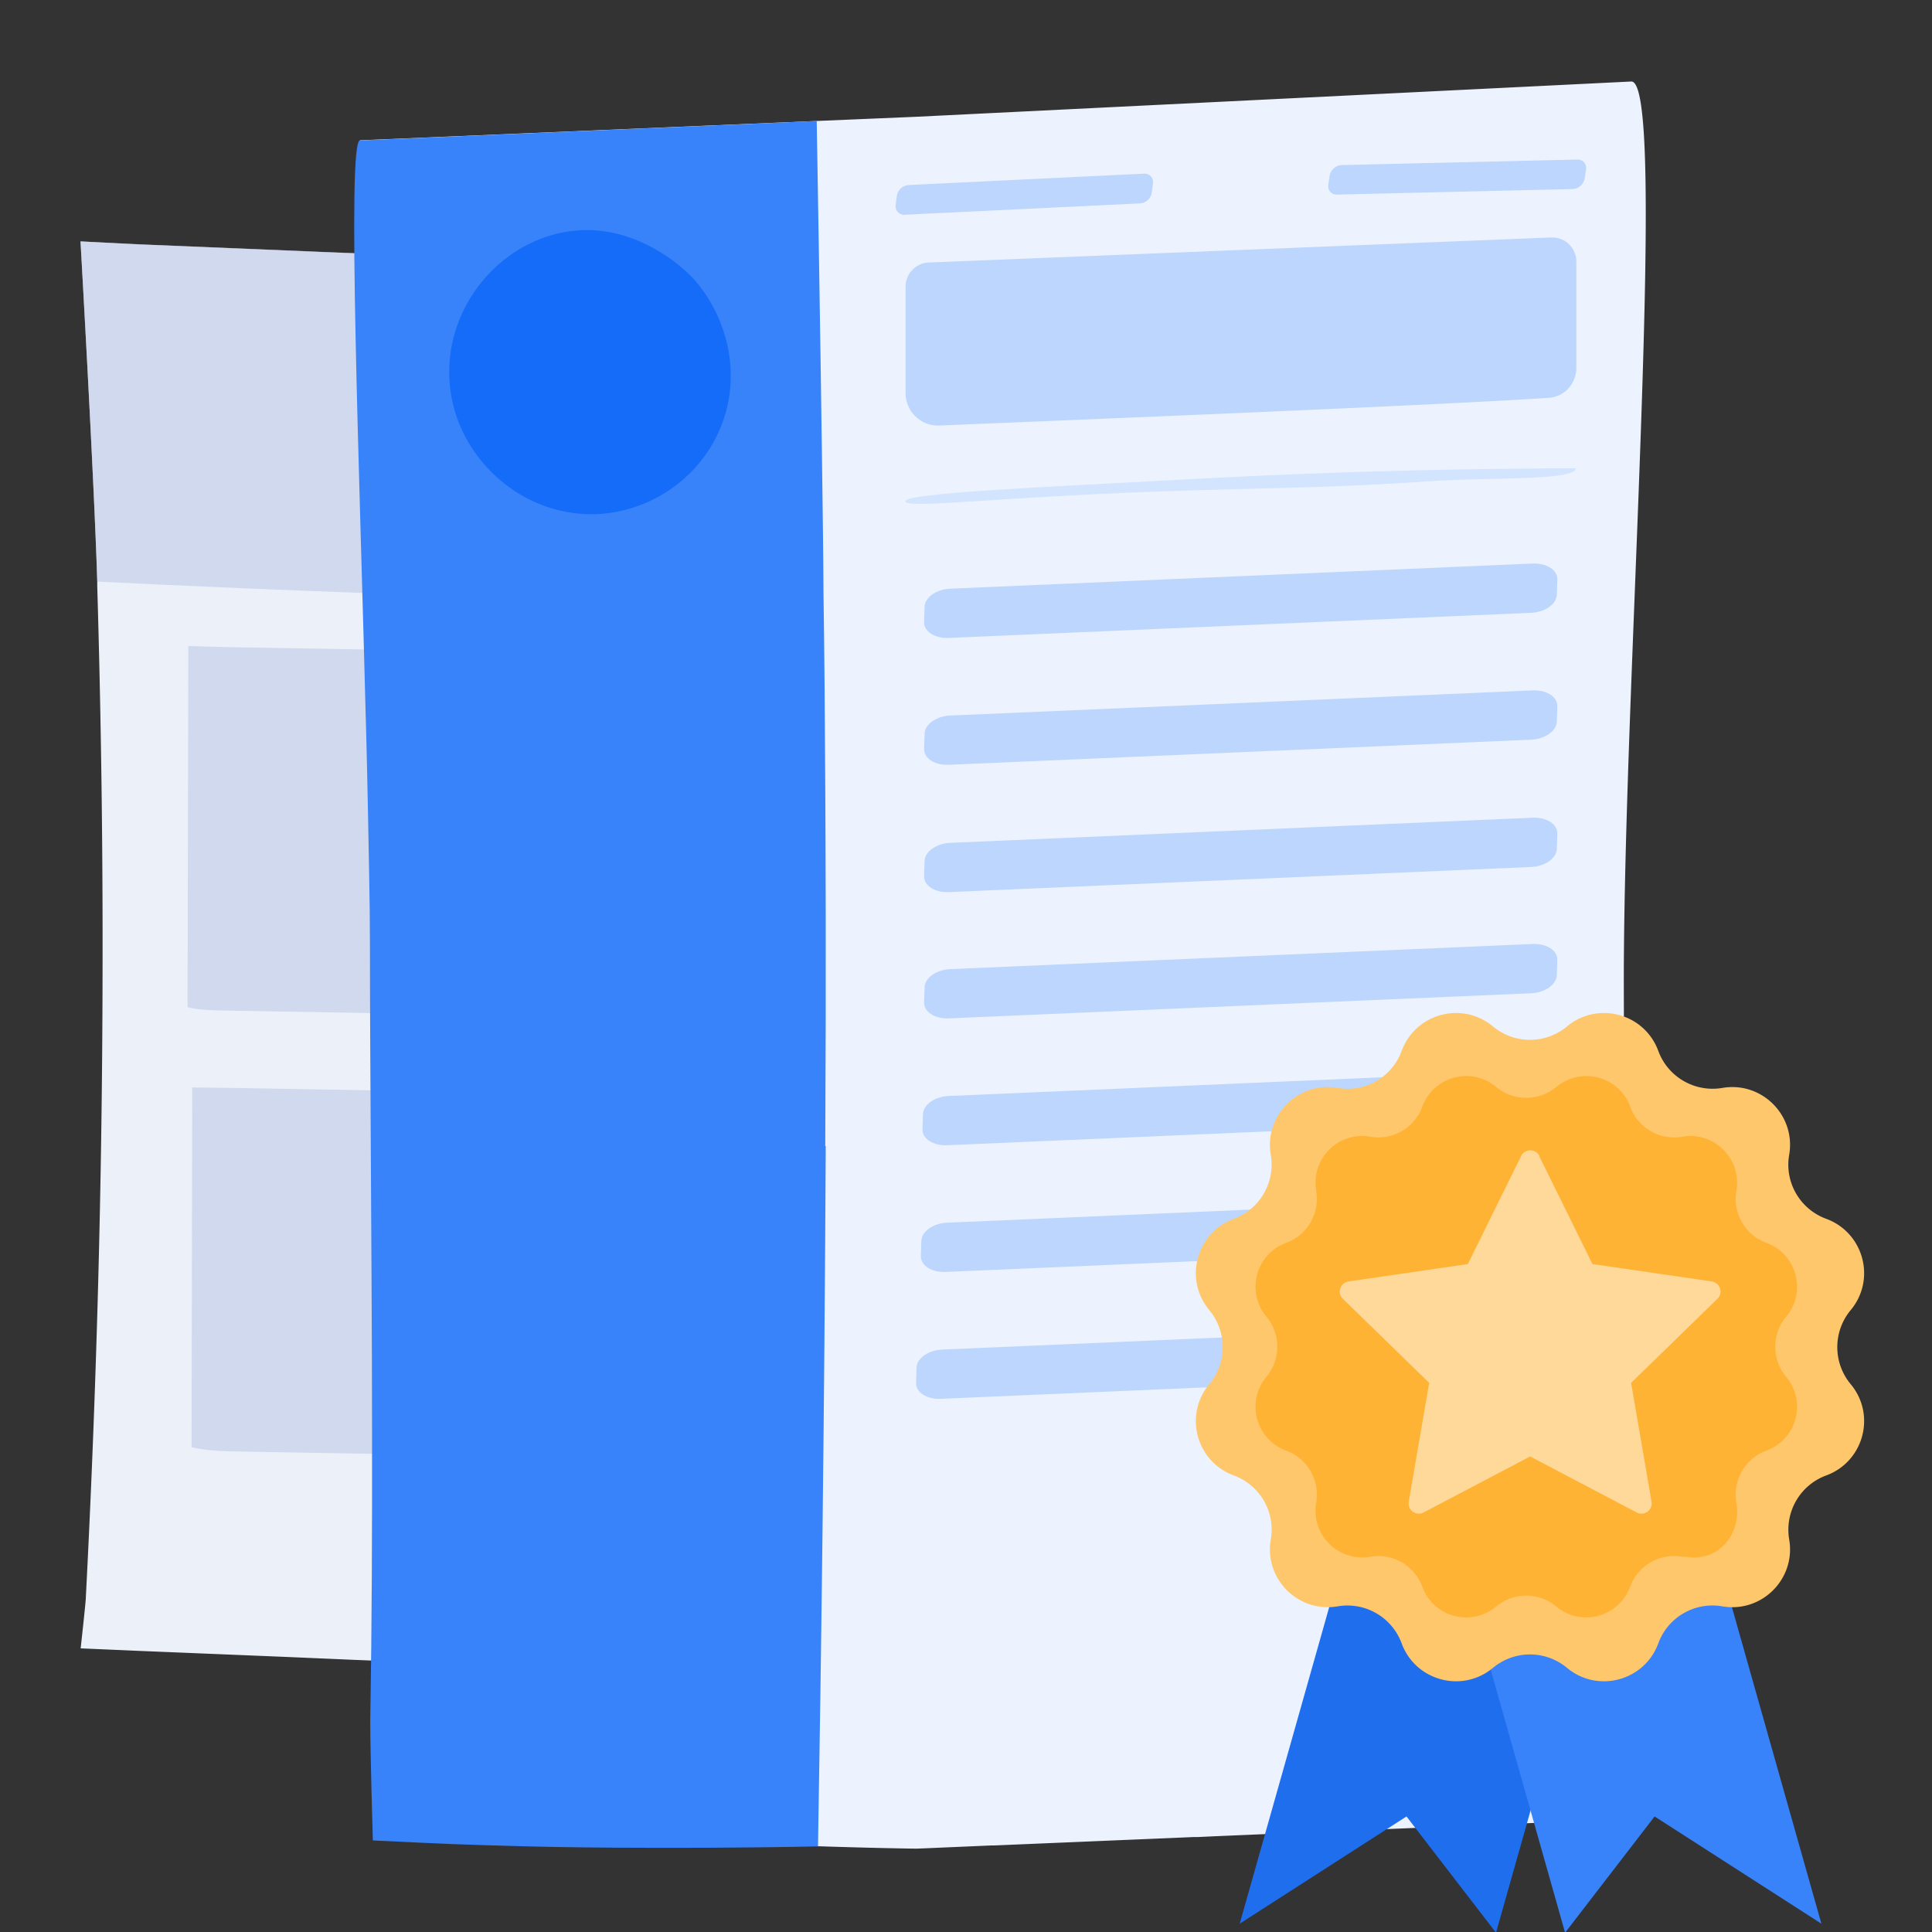
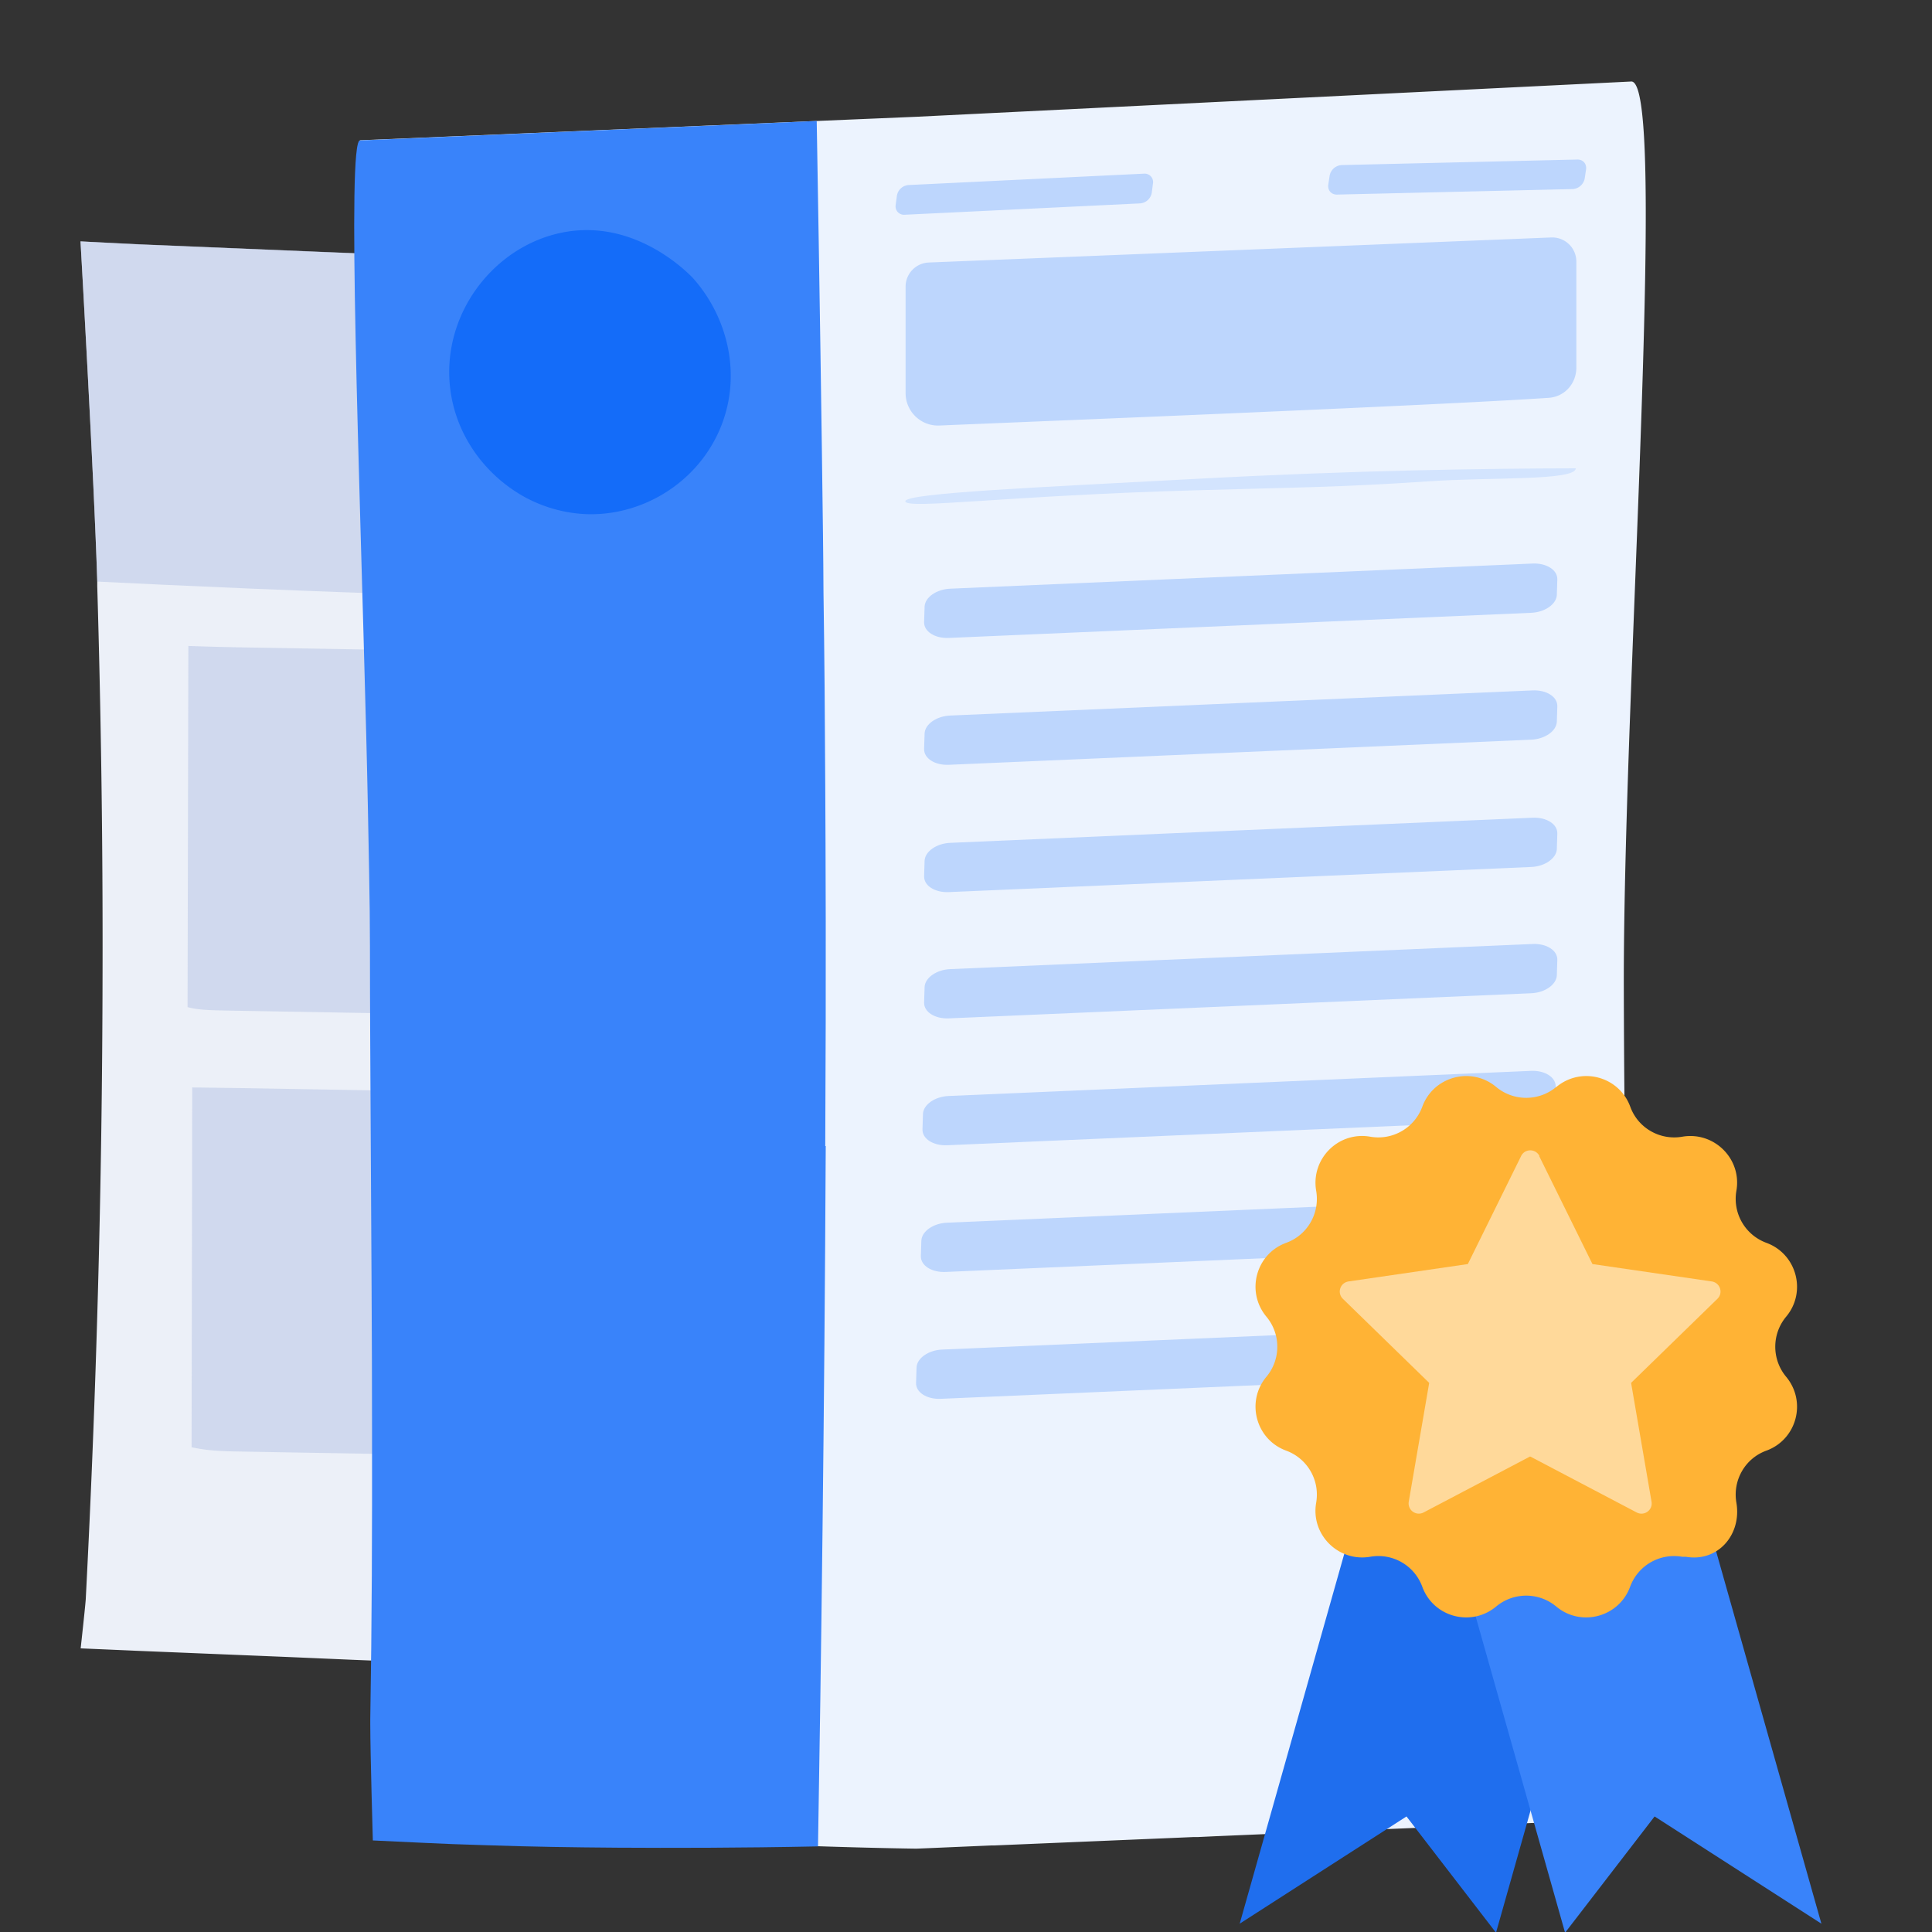
<svg xmlns="http://www.w3.org/2000/svg" fill="none" viewBox="0 0 120 120">
  <rect x="0" y="0" width="120" height="120" fill="#333333" stroke="none" />
  <g clip-path="url(#a)">
    <path d="M6.37 60.423c-.02 13.49-.4 26.46-1.04 38.83 0 .24-.32 3.13-.32 3.13s2.58.11 3.46.15l9.27.38 4.17.18 5.25.21.94.04.74.04 9.27.39 3.97.15 23.61.98c1.85.09 3.4-1.41 3.4-3.26-.42-14.04-.62-28.47-.59-43.27.04-12.81.23-25.32.59-37.56 0-.23-.03-1.33-.92-2.25a3.29 3.29 0 0 0-2.22-1.01l-21.62-.89h-.04l-2.22-.1-14.92-.62-7.1-.29-11.32-.47c-1.86-.09-3.73-.19-3.73-.19s.85 14.83 1.04 21.13v.28c.23 7.81.35 15.82.33 24.03v-.01Z" fill="#ECF0F8" />
    <path opacity=".5" d="m14.71 90.153 25.69.45c1.63.03 2.99-.49 2.99-1.14v-20.29c0-.61-1.21-1.12-2.74-1.14l-25.69-.45c-1.01-.01-2.01-.03-3.02-.04-.01 7.45-.03 14.9-.04 22.35.64.13 1.27.24 2.81.26ZM14.39 62.773l25.69.45c1.63.03 2.99-.49 2.99-1.14v-20.29c0-.61-1.21-1.12-2.74-1.14l-25.69-.45c-1.63-.03-2.94-.08-2.94-.08l-.05 22.43c.57.16 1.21.2 2.74.22ZM5 14.993s.85 14.83 1.04 21.13c2.23.11 5.57.27 9.64.44 8.66.36 10.57.35 13.65.57 3.9.29 9.46.94 16.22 2.6-.42-7.68-.83-15.39-1.23-23.08h-.04l-2.22-.1-14.92-.62-7.1-.29-11.32-.47-3.72-.18Z" fill="#B4C3E4" />
    <path d="m101.958 105.443.18 3.64c0 .28-.02 1.66-1.11 2.79-.7.73-1.67 1.19-2.75 1.24l-2.58.1-.6.02-11.22.47-2.14.09h-.15l-.35.02-1.79.07-4 .17-1.07.05h-.27l-.92.04-11.41.48h-.18l-3.94.17-.74.03s-2.48-.03-6.1-.15c-9.61-.27-27.17-1-27.17-2.67.51-17.28.76-35.05.73-53.27-.02-7.54-.71-19.31-1.33-29.54-.67-11.14-1.23-20.46-.66-20.48l28.37-1.2 6.16-.26 44.4-2.19c1.67-.08.64 20.25-.03 38.26-.25 6.71-.44 13.08-.43 17.96a953 953 0 0 0 .61 32.12c.11 3.53.26 7.02.41 10.48.03.52.06 1.04.08 1.57v-.01Z" fill="#ECF3FE" />
    <path d="M58.342 26.43c7.316-.304 30.959-1.253 37.85-1.72.99-.067 1.718-.885 1.718-1.878v-6.585a1.5 1.5 0 0 0-1.56-1.498l-38.662 1.556a1.5 1.5 0 0 0-1.44 1.498v6.61c0 1.146.95 2.064 2.094 2.017Z" fill="#BDD6FD" />
    <path d="M51.288 71.193c-.08 16.67-.29 32.39-.48 43.49-4.92.1-9.14.1-12.48.08-2.71-.02-5.09-.05-8.34-.16-1.18-.03-2.62-.09-3.87-.15-1.65-.08-2.96-.14-2.96-.14s-.16-5.41-.16-7.24v-.29c.1-5.92.12-11.86.11-17.78 0-6.06-.05-12.12-.08-18.18-.02-4.03-.05-8.06-.05-12.08 0-1.37-.02-2.89-.05-4.52-.05-2.62-.1-5.51-.18-8.54-.42-16.54-1.21-36.93-.39-36.96l25.23-1.07 3.14-.14c.18 10.47.31 19.23.39 25.74.01 1.23.03 2.38.03 3.51.06 4.07.09 7.68.11 12.09.02 3.88.06 11.07 0 22.33h.03v.01Z" fill="#3983FA" />
    <path d="M44.682 26.728c-1.467 3.35-4.869 5.324-8.258 5.207a8.752 8.752 0 0 1-3.882-1.09c-2.623-1.468-4.519-4.22-4.635-7.428-.156-4.336 2.986-8.167 7.011-8.972 1.675-.337 3.207-.078 4.454.403 2.168.83 3.557 2.311 3.648 2.402 2.156 2.389 3.143 6.09 1.662 9.478Z" fill="#146CF9" />
    <path d="m95.088 38.063-36.15 1.56c-.87.04-1.56-.4-1.54-.99l.03-.95c.02-.58.74-1.09 1.61-1.12l36.15-1.56c.87-.04 1.56.4 1.54.99l-.03.95c-.02.58-.74 1.09-1.61 1.12ZM95.088 45.943l-36.15 1.56c-.87.04-1.56-.4-1.54-.99l.03-.95c.02-.58.74-1.09 1.61-1.12l36.15-1.56c.87-.04 1.56.4 1.54.99l-.03.95c-.02.58-.74 1.09-1.61 1.12ZM95.088 53.85l-36.15 1.56c-.87.04-1.56-.4-1.54-.99l.03-.95c.02-.58.74-1.09 1.61-1.12l36.15-1.56c.87-.04 1.56.4 1.54.99l-.03.95c-.02.58-.74 1.09-1.61 1.12ZM95.088 61.693l-36.15 1.56c-.87.04-1.56-.4-1.54-.99l.03-.95c.02-.58.74-1.09 1.61-1.12l36.15-1.56c.87-.04 1.56.4 1.54.99l-.03.95c-.02.58-.74 1.09-1.61 1.12ZM94.987 69.573l-36.15 1.56c-.87.04-1.56-.4-1.54-.99l.03-.95c.02-.58.74-1.09 1.61-1.12l36.15-1.56c.87-.04 1.56.4 1.54.99l-.03.95c-.02.58-.74 1.09-1.61 1.12ZM94.887 77.443l-36.15 1.56c-.87.04-1.56-.4-1.54-.99l.03-.95c.02-.58.74-1.09 1.61-1.12l36.15-1.56c.87-.04 1.56.4 1.54.99l-.03.95c-.02.58-.74 1.09-1.61 1.12ZM94.588 85.323l-36.15 1.56c-.87.04-1.56-.4-1.54-.99l.03-.95c.02-.58.74-1.09 1.61-1.12l36.15-1.56c.87-.04 1.56.4 1.54.99l-.03.95c-.02.58-.74 1.09-1.61 1.12Z" fill="#BDD6FD" />
    <path d="m77 119.483 10.36-6.66 5.56 7.22 9.09-32.15-15.92-.56-9.09 32.15Z" fill="#1F6EEE" />
    <path d="m113.13 119.483-10.36-6.66-5.56 7.22-9.09-32.15 15.92-.56 9.09 32.15Z" fill="#3983FA" />
-     <path d="M97.33 63.753c1.91-1.59 4.81-.81 5.67 1.52.6 1.63 2.27 2.59 3.98 2.3 2.44-.42 4.57 1.7 4.15 4.15-.3 1.71.67 3.38 2.3 3.98 2.33.86 3.11 3.76 1.52 5.67a3.593 3.593 0 0 0 0 4.6c1.59 1.91.81 4.81-1.52 5.67-1.63.6-2.59 2.27-2.3 3.98.42 2.44-1.7 4.57-4.15 4.15a3.58 3.58 0 0 0-3.98 2.3c-.86 2.33-3.76 3.11-5.67 1.52a3.593 3.593 0 0 0-4.6 0c-1.91 1.59-4.81.81-5.67-1.52a3.592 3.592 0 0 0-3.98-2.3c-2.44.42-4.57-1.7-4.15-4.15.3-1.71-.67-3.38-2.3-3.98-2.33-.86-3.11-3.76-1.52-5.67a3.593 3.593 0 0 0 0-4.6c-1.59-1.91-.81-4.81 1.52-5.67 1.63-.6 2.59-2.27 2.3-3.98-.42-2.44 1.7-4.57 4.15-4.15 1.71.3 3.38-.67 3.98-2.3.86-2.33 3.76-3.11 5.67-1.52a3.593 3.593 0 0 0 4.6 0Z" fill="#FFC76B" />
    <path d="M96.67 67.513c1.55-1.29 3.9-.66 4.59 1.23.48 1.32 1.84 2.1 3.23 1.86 1.98-.34 3.71 1.38 3.36 3.36-.24 1.39.54 2.74 1.86 3.23 1.89.69 2.52 3.05 1.23 4.59-.9 1.08-.9 2.65 0 3.73 1.29 1.55.66 3.9-1.23 4.59-1.32.48-2.1 1.84-1.86 3.23.34 1.98-1.15 3.71-3.14 3.36h-.23c-1.39-.24-2.74.54-3.23 1.86-.69 1.89-3.05 2.52-4.59 1.23-1.08-.9-2.65-.9-3.73 0-1.55 1.29-3.9.66-4.59-1.23a2.903 2.903 0 0 0-3.23-1.86c-1.98.34-3.71-1.38-3.36-3.36.24-1.39-.54-2.74-1.86-3.23-1.89-.69-2.52-3.05-1.23-4.59.9-1.08.9-2.65 0-3.73-1.29-1.55-.66-3.9 1.23-4.59 1.32-.48 2.1-1.84 1.86-3.23-.34-1.98 1.38-3.71 3.36-3.36 1.39.24 2.74-.54 3.23-1.86.69-1.89 3.05-2.52 4.59-1.23 1.08.9 2.65.9 3.73 0h.01Z" fill="#FFB335" />
    <path opacity=".5" d="m95.6 71.803 3.31 6.71 7.41 1.08c.52.08.73.71.35 1.08l-5.36 5.22 1.27 7.38c.09.52-.45.91-.92.67l-6.62-3.48-6.62 3.48a.636.636 0 0 1-.92-.67l1.27-7.38-5.36-5.22c-.38-.37-.17-1 .35-1.08l7.41-1.08 3.31-6.71c.23-.47.9-.47 1.14 0h-.02Z" fill="#fff" />
    <path d="M56.237 31.138c-.08-.52 8.7-.89 18.15-1.4 9.86-.53 17.98-.64 23.49-.65-.03.79-5.28.54-9.17.81-5.46.37-8.71.39-14.27.55-11.86.33-18.13 1.21-18.21.69h.01Z" fill="#D3E4FE" />
    <path d="m97.69 11.743-14.644.343c-.35.01-.593-.266-.544-.614l.085-.568a.807.807 0 0 1 .738-.651l14.644-.344c.35-.01.593.266.544.615l-.085.568a.807.807 0 0 1-.737.65ZM70.813 12.633l-14.627.706a.524.524 0 0 1-.555-.607l.077-.572a.79.79 0 0 1 .724-.667l14.627-.707a.524.524 0 0 1 .555.607l-.076.572a.79.79 0 0 1-.725.668Z" fill="#BDD6FD" />
  </g>
  <defs>
    <clipPath id="a">
      <path fill="#fff" d="M0 0h120v120H0z" />
    </clipPath>
  </defs>
</svg>